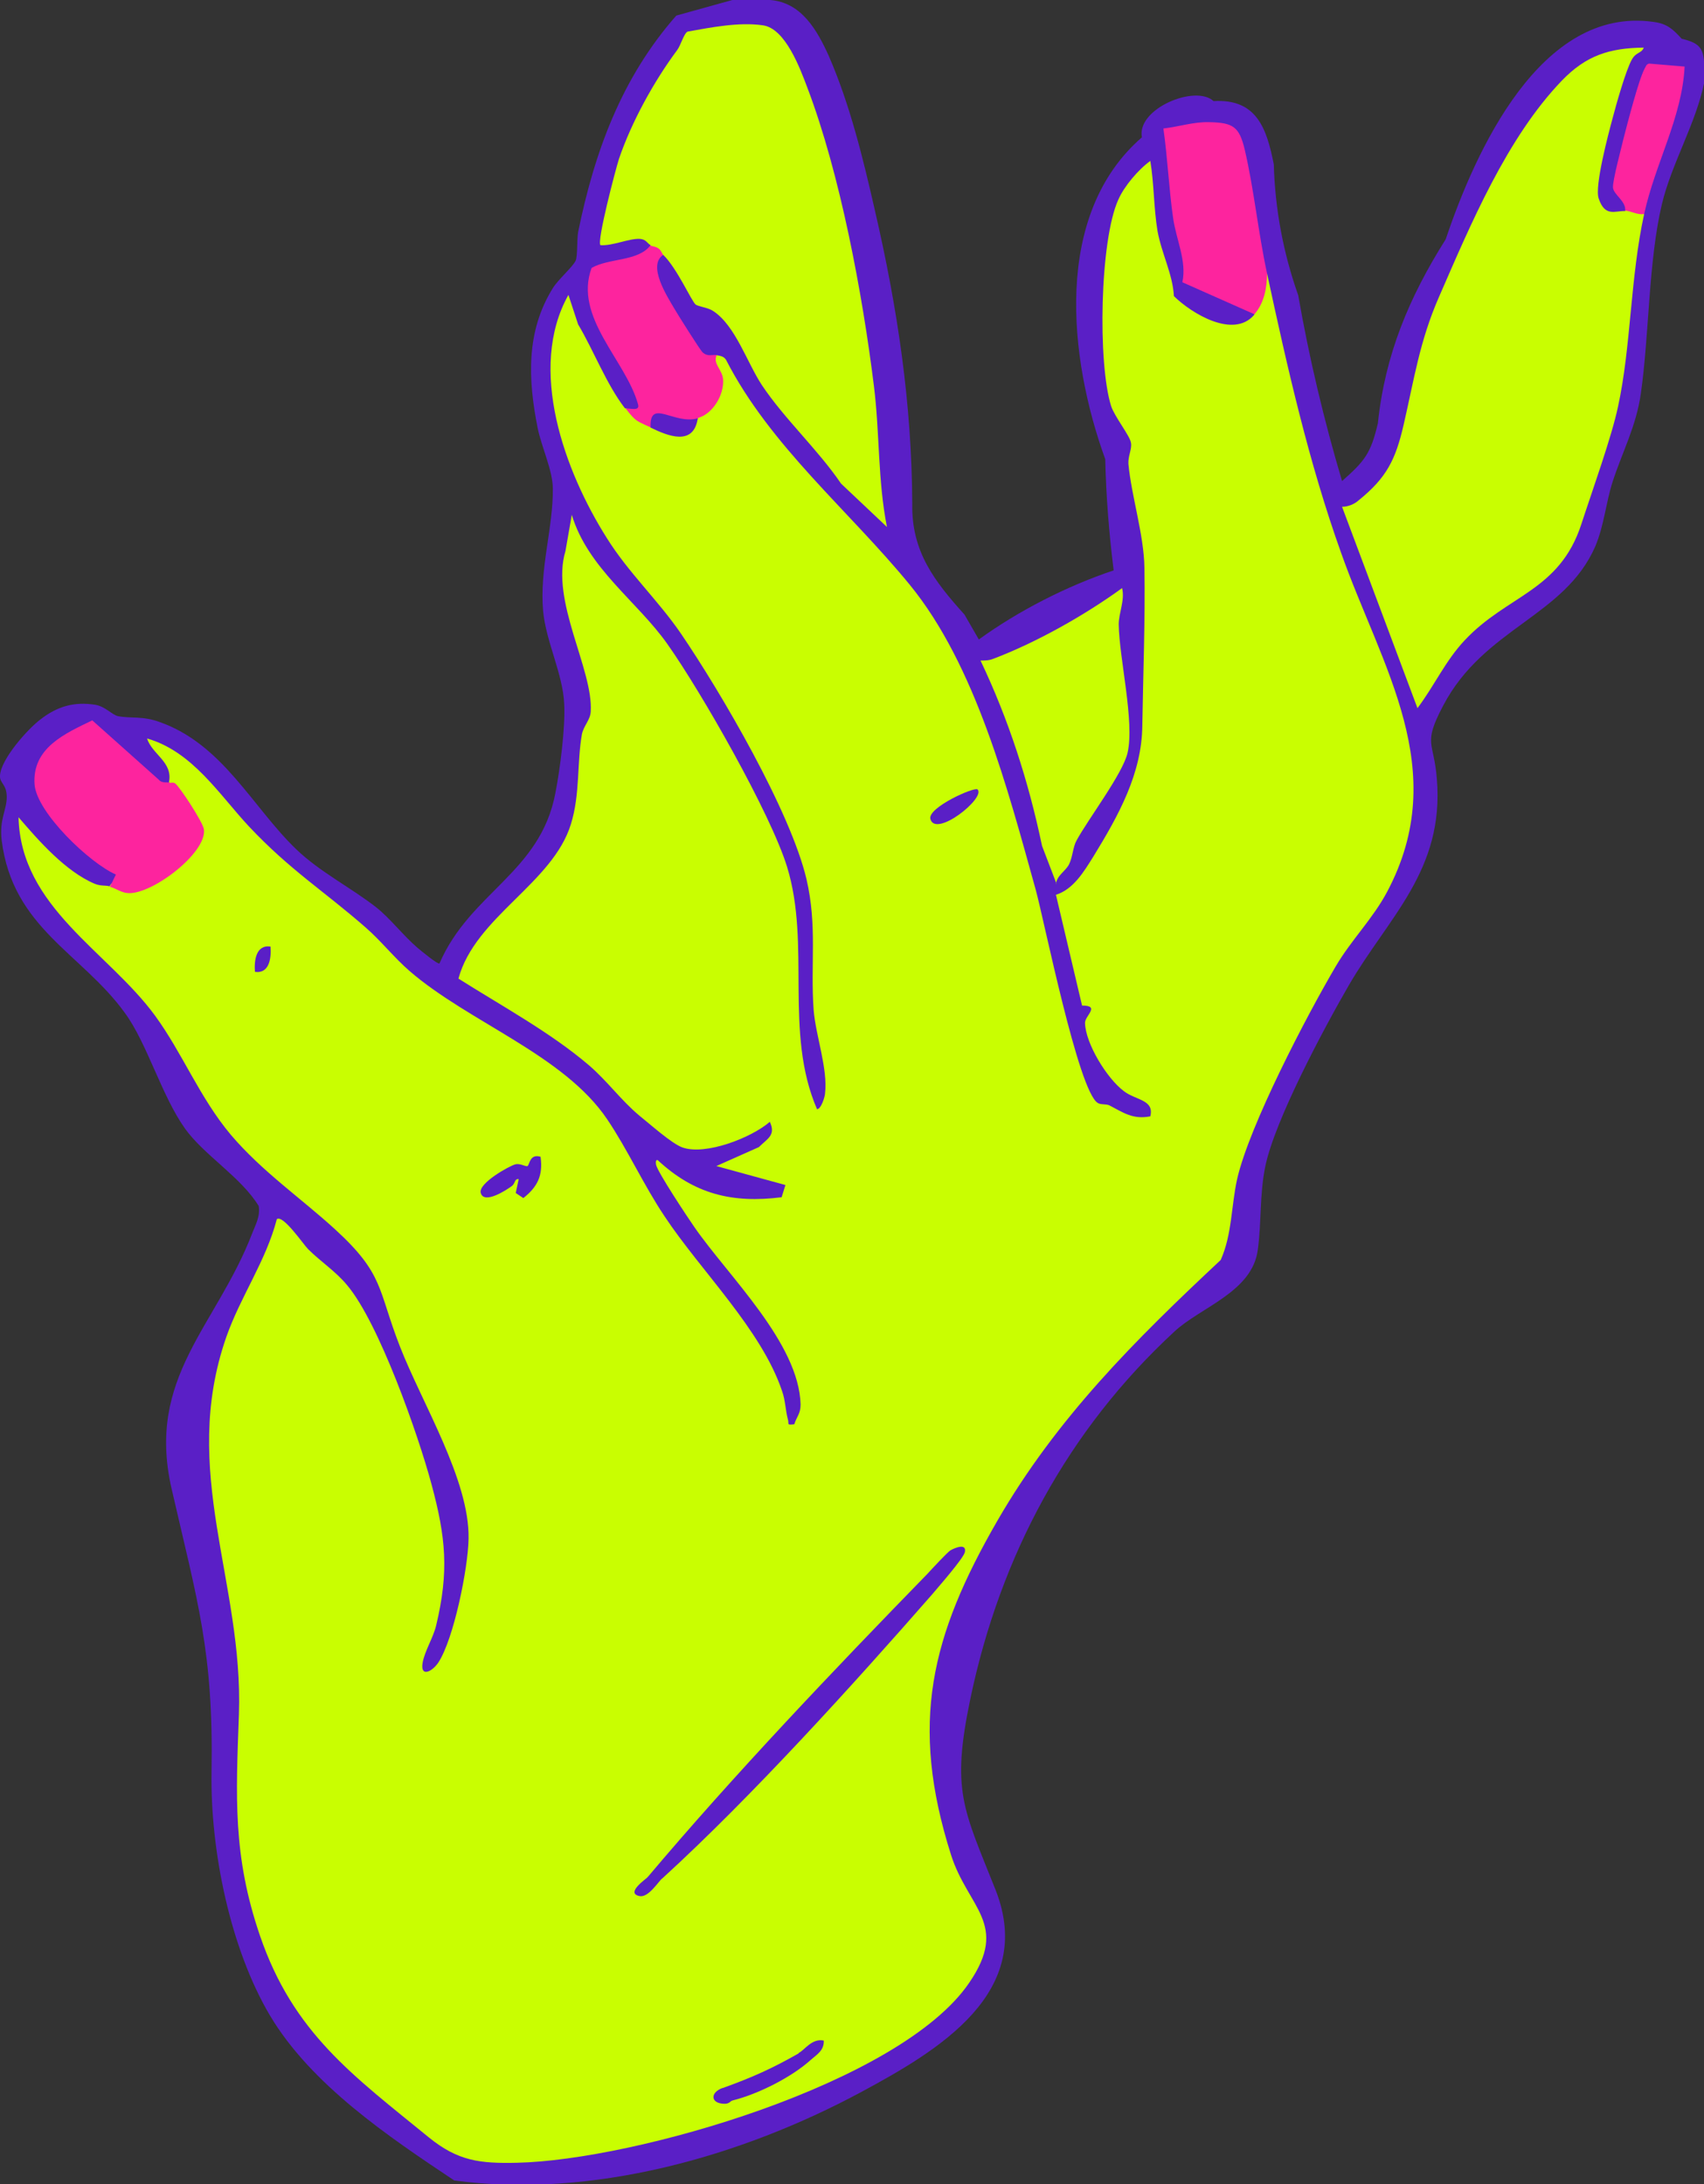
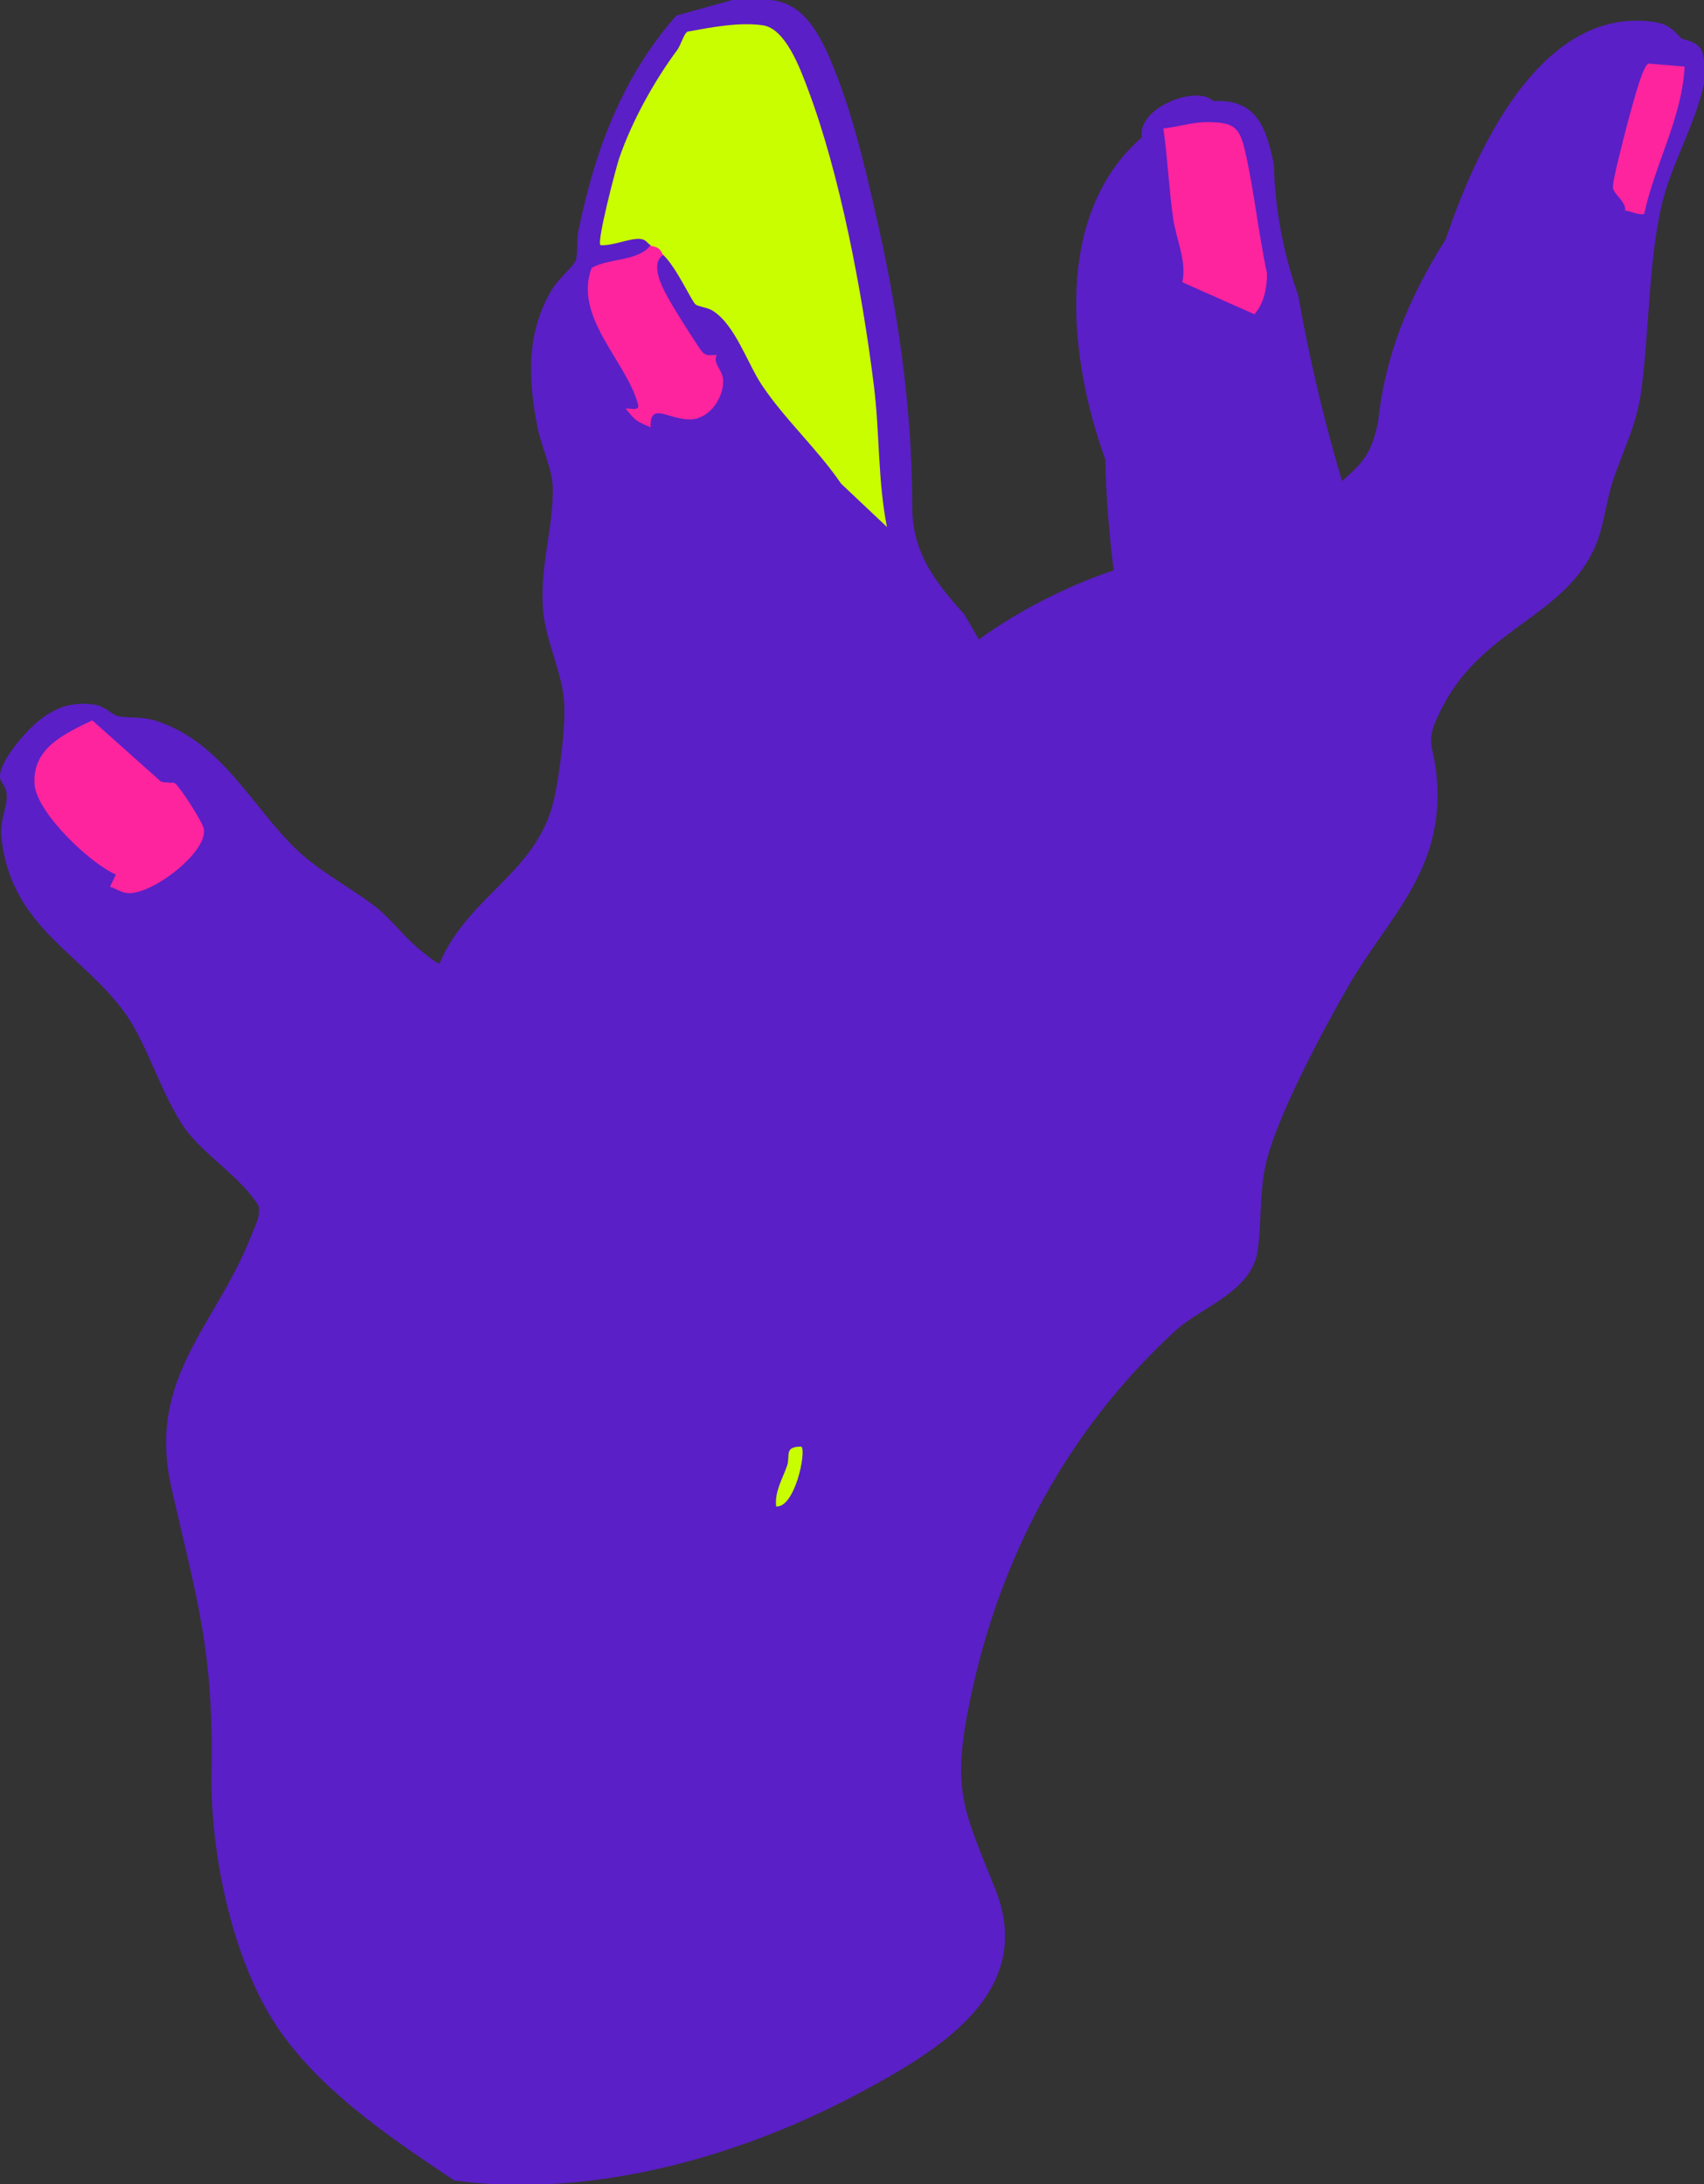
<svg xmlns="http://www.w3.org/2000/svg" id="Layer_1" version="1.1" viewBox="0 0 404.4 518.5">
  <rect x="0" y="0" width="404.4" height="518.5" fill="#333333" stroke="none" />
  <defs>
    <style>
      .st0 {
        fill: #c9fe01;
      }

      .st1 {
        fill: #5a1fc6;
      }

      .st2 {
        fill: #fd249e;
      }
    </style>
  </defs>
  <g id="d7NO8q.tif">
    <g>
      <path class="st1" d="M182.8,0c7.4.6,11.1,7.1,13.9,13.3,5,11.5,8.1,24.2,10.9,36.5,5.4,23.3,8.8,46,8.9,69.8-.2,11.3,5.2,18.3,12.4,26.3l3.4,5.9c9.4-6.8,20.9-12.7,32-16.4-1.1-8.8-1.8-17.6-2-26.4-8.7-24-12.4-58.1,8.7-76.4-1.3-6.8,12.7-12.6,17-8.6,10.2-.6,12.6,6.4,14.3,15,.3,10.8,2.3,21.2,5.8,31.1,2.6,14.9,6.1,29.6,10.4,44.1,5.4-4.8,6.8-6.5,8.5-13.7,1.7-16.3,7.4-29.9,16.1-43.7,7-20.8,22.5-55.4,49.3-51.6,3.2.4,4.6,1.7,6.7,4,4.6,1.1,5.3,2.4,5.4,7.2v3c-2,9.9-7.8,19.4-10.1,29.1-3.2,13.5-3,31.1-5,45-1.1,7.7-4.4,13.8-6.7,20.9-1.6,5-2,10.3-4.1,15.3-7.3,16.7-26.4,19.3-36.1,37.8-4.9,9.3-2.2,8.4-1.5,17.4,1.8,21.7-11.5,32.8-20.9,49-5.9,10.2-17.5,31.9-19.8,42.9-1.4,6.7-.9,13.5-1.8,19.9-1.3,10-13.6,13.6-19.8,19.4-25.3,23.4-41.3,53.2-48.4,87.1-4.6,22-1.7,26.1,6,45.5,9.5,24.3-13.5,38-31.9,47.9-28.6,15.4-64,25.4-96.6,21-15.6-10.4-33.9-22.7-43.7-39.1-9.5-16-14.2-39.3-13.9-57.8.5-28.6-3.3-40.4-9.5-67.4-6-26.4,10.6-38.4,19.1-60.4.8-2.1,2-4.1,1.6-6.6-4.1-6.8-13-12.1-17.5-18.4-5.6-7.9-9-20.3-14.3-27.5-10.2-14.1-26.6-20.1-29.2-40.9-.6-5,1.2-7.2,1.2-10.3S-.1,186,0,184.1c.2-3.9,6.6-11.1,9.7-13.4,3.9-3,7.9-4.2,12.9-3.4,2.4.4,4,2.4,5.4,2.7,3.1.6,5.8-.1,9.9,1.4,15,5.3,22,20.2,32.4,30.2,5.6,5.4,13.3,9.3,19,13.8,3.3,2.6,6.5,6.8,9.8,9.6.7.6,4.8,4,5.2,3.7,7.3-16.9,23.9-21.5,27.5-40.4,1.1-5.6,2.4-15.6,2.1-21.2-.3-7.1-4.3-14.7-5-22-.9-10.1,2.4-19.8,2.3-29.1,0-4.3-2.7-9.9-3.6-14.4-2.3-11.5-2.8-22.9,3.6-33.2,1.3-2.1,4.7-5,5.4-6.5.5-.9.3-5.1.6-6.8,3.9-19.1,10.3-36.6,23.3-51.4L173.8,0h9Z" />
-       <path class="st0" d="M297.7,74.6c-.5-1.4-.2-3.1.9-4.9,0-2.4.7-4,2.1-4.8,4.8,22.3,9.9,44.9,17.6,66.4,9.6,27.1,26.3,51.4,10.9,80.4-3.4,6.4-8.5,11.4-12.2,17.7-7,11.9-20.5,37.8-23.4,50.5-1.4,6.3-1.2,13.2-3.9,19.2-20.3,19-38.9,37.5-53,61.9-15.8,27.4-20.9,48.1-11,79.3,4,12.6,13.9,16.4,4.3,30.4-16.3,23.9-79.4,42.1-107.3,42.7-8.8.2-14-.4-20.9-6-18-14.7-32.2-24.8-40.1-47.9-6.5-19-5.7-33.1-5-52.5,1.1-31.5-14.1-57.7-3-89.6,3.4-9.7,9.4-18,12-28,1.5-1.1,6.3,6,7.4,7.1,3,3,6.6,5.3,9.3,8.6,7.5,8.9,16.8,35.3,20,47.2,3.4,12.6,4.2,20.7,1.1,33.6-.7,2.9-2.7,6-3.2,8.8-.6,3.5,2.2,2.2,3.7,0,3.7-5.6,7.1-22.5,7.2-29.4.3-13.9-11.1-32.3-16.3-45.7-5.3-13.6-3.7-17.1-15.4-27.8-8.1-7.4-17.3-13.7-24.7-22.4-7.4-8.8-11.5-19.4-18-28.3-11.2-15.3-31.9-25.7-32.4-47.1,4.8,5.6,11.2,12.9,18.1,15.8,1.5.6,2.5.3,3.5.6.3-.6.9-1.2,1.5-1.1,6.4,1.4,9.3-.4,14.2-4.8,4.5-4,6.9-7,2.4-12.4-1.5-2-2.9-4.1-4-6.4,1-4.8-4-6.6-5.2-10.4,10.8,3.1,17.1,13.3,24.2,20.9,9.8,10.4,17.4,15,27.6,23.9,3.7,3.2,6.8,7.2,10.5,10.4,14.1,12.2,36.6,19.9,46.9,35.2,4.8,7.1,8.7,15.7,13.6,23,8.6,13,23,26.9,27.9,41.5.8,2.2.8,4.6,1.4,6.8.3,1.1-.4,1.3,1.5,1.1.6-1.9,1.5-2.5,1.5-4.7-.4-14.6-17.1-30.4-25.2-42.1-1.6-2.3-8.7-13-9.1-14.8-.1-.5-.1-1.3.4-1.1,8.6,8,17.6,10.3,29.4,8.8l.9-2.9-16.4-4.5,10.1-4.5c2-2,4.1-2.8,2.6-6-4.4,3.8-15.2,8-20.7,6.1-2.6-.9-7.9-5.7-10.3-7.6-4.4-3.7-7.5-8.1-11.9-11.9-9.1-7.8-20.9-14.2-31-20.6,4-14.7,22.4-22.6,26.7-36.7,2.2-7.1,1.4-14.5,2.6-21.3.4-2,2-3.4,2.1-5.4.6-10-9.6-26.3-6-38.1l1.5-8.6c3.8,12.7,15.6,20.6,22.7,30.7,8,11.3,24.5,40.2,28.4,52.9,5.7,18.6-.8,39.2,7.1,57.5,1,0,1.9-3.1,1.9-3.7.7-5.9-2.2-13.7-2.7-19.8-.8-11,.9-19.9-1.7-31.1-3.8-16.1-20.2-44.2-29.8-58.3-5.4-7.9-12.5-14.5-17.6-22.7-10-15.8-18.9-40.2-9.1-57.7l2.3,7c3.7,6.2,6.7,14.2,11.1,19.9,3.1.7,5.1,2.2,6,4.5l.7-.8c4.7,2.1,7.6,1.8,8.8-.7l1.7-.7c-.2-.6-.1-1.3.4-1.7,4.8-4.7,5-5.7,2.4-12.4l1.7-.8c.9.2,1.7.2,2.3,1.1,10.5,20.5,29.2,35.8,43.6,53.4,15.7,19.2,23.3,48.7,29.9,72.4,2.1,7.7,10.1,47.7,14.7,50.6.7.5,2,.2,2.8.6,3.3,1.7,5.5,3.4,9.7,2.6,1-4-3.5-3.8-6.3-6-4-3-9.1-11.3-9.2-16.2,0-1.7,3.7-4.1-.7-4.1l-6.2-26.3c4.2-1.3,6.7-5.6,8.9-9.1,6-9.8,11.5-19.7,11.6-31.1.2-12.3.7-25,.5-37.4-.1-7.8-3.1-17.1-3.8-24.7-.1-1.9.9-3.6.6-5-.2-1.6-3.9-6.2-4.7-8.7-3.2-10.1-2.7-39.3,1.7-49,1.4-3.2,4.8-7.2,7.6-9.2.9,5.5.8,11.1,1.7,16.6,1,5.5,3.6,10.2,3.9,15.5,4.3,4.2,14.1,10.1,19,4.5h0Z" />
-       <path class="st0" d="M390.2,50.8c-3.3,15-3.1,31.5-6.2,45.7-1.5,7.2-6.2,20.2-8.7,27.9-5.2,16-17.6,16.8-27.7,27.6-4.6,4.9-7.2,10.8-11.2,16.1l-17.9-47.8c1.4,0,2.9-.6,3.9-1.5,6.7-5.4,8.8-9.7,10.7-17.9,2.5-10.8,3.8-19.9,8.4-30.4,7.5-17.2,16.1-37.8,29.2-51.4,5.7-5.9,11.2-7.7,19.4-7.8-.5,1.4-1.8,1-2.8,2.8-1.4,2.4-3.8,10.9-4.6,14-1,3.7-4.3,16.1-3.3,19,1.5,4.5,3.9,2.9,6.3,3,.6-2.2,3.8-1.1,4.5.8h0Z" />
-       <path class="st0" d="M250.7,209.7l-3.4-8.9c-3.2-15.3-7.9-29.9-14.6-44,1,0,2,0,3-.4,10.3-3.9,21.8-10.4,30.6-16.8.7,2.9-.8,5.9-.8,8.6.1,8,3.8,23.1,2.1,30.5-1.1,4.9-9.4,15.8-12.1,20.8-.9,1.6-.9,3.9-1.8,5.7-.9,1.7-2.9,2.6-3.1,4.7Z" />
      <path class="st2" d="M26.1,210.5l1.4-2.9c-6.2-2.7-18.8-14.7-19.3-21.4-.6-8.7,7.3-12.1,13.7-15.2l15.8,14.1c.7.9,2.1.5,2.6.7.2.1.8-.2,1.3.2,1,.7,6.6,9.2,6.8,10.9.7,5.6-12.5,15.6-18.1,15.1-1.5-.1-2.8-1.1-4.2-1.5h0Z" />
      <path class="st2" d="M297.7,74.6l-17.1-7.6c1.1-5-1.5-10.2-2.2-15.3-1-7-1.3-14.2-2.3-21.2,3.6-.4,7.2-1.6,10.8-1.5,5.8.1,7.2,1.1,8.5,6.5,2.2,9.4,3.2,19.7,5.3,29.4,0,3.4-.7,7.1-3,9.7h0Z" />
      <path class="st2" d="M157.4,60.5c-3.8,2.5.9,9.8,2.6,12.7.8,1.4,6.1,9.8,6.7,10.4,1.3,1.2,2.3.5,3.4.7-1,2,1.3,3.4,1.5,5.7.3,3.7-2.4,8.2-5.9,9.2-.5,1-1.1,1.9-2.2,1.8-4.6-1.8-7.6-1.7-9,.5-3.4-1.6-3.5-1.3-6-4.5.9-.2,3.5.8,2.9-1.1-2.9-10.4-15.3-20.6-11-32.3,4.2-2.4,11.1-1.5,14-5.4,1.2-2.6,5,.2,3,2.2h0Z" />
      <path class="st2" d="M385.7,50c.2-2.3-2.8-3.8-2.9-5.5s2-9.4,2.5-11.6c.9-3.5,3.6-14,5-16.6.3-.5.4-1.1,1.1-1.2l8.4.7c-.6,12.1-7,23-9.6,35-1.5.3-3.1-.7-4.5-.8h0Z" />
      <path class="st0" d="M154.4,58.2c-.8-.4-1-1.4-2.6-1.5-2.6-.1-6.4,1.7-9.3,1.5-.9-.9,3.6-18,4.4-20.5,3-8.8,8.3-18.4,13.8-25.8.9-1.2,1.6-4,2.5-4.4,5.6-1,12.1-2.3,17.8-1.5,5.4.7,8.9,10.3,10.6,14.8,7.8,20.5,13.1,49,15.8,70.8,1.4,11.2.9,22.5,3.1,33.5l-10.9-10.3c-5.5-8.1-13.4-15.3-18.8-23.4-3.5-5.3-6.3-14.2-11.6-17.6-1.2-.8-3.4-1-4.1-1.5-1-.8-4.4-8.6-7.7-11.8-.3-.3-.5-1.1-1.1-1.5-.7-.5-1.4-.5-1.9-.7h0Z" />
      <path class="st1" d="M128.3,274.7c.6,4.4-.8,7.1-4.1,9.7l-1.8-1.2.7-3.3c-1.1-.1-.7,1-1.7,1.7-1.1.8-6.5,4.4-7.3,1.6-.7-2.3,6.9-6.5,8.2-6.8,1.2-.3,2.4.6,2.9.4.5-.3.5-3,3.1-2.2h0Z" />
      <path class="st1" d="M189.5,487.4c2.2-1.4,4.9-1.3,3,1.5-4.6,4.2-12.6,8.2-18.6,9.7-2.2.6-4.5-1.2-2.2-3,6.9-2.5,11.6-4.6,17.9-8.2h0Z" />
      <path class="st1" d="M165.6,99.3c-1,6.7-7.1,4.2-11.2,2.2-.3-7.1,5.5-.6,11.2-2.2Z" />
      <path class="st0" d="M190.2,343.4c1.2,1.3-1.6,14.6-6,14.2-.4-3.5,1.5-6.5,2.6-9.7.8-2.3-.8-4.5,3.3-4.5h0Z" />
      <path class="st1" d="M232,187.4c2,2-10,11.6-11.2,7-.7-2.7,10.5-7.7,11.2-7Z" />
      <path class="st1" d="M64.2,224.7c.2,2.6-.2,6.5-3.7,6-.2-2.6.2-6.5,3.7-6Z" />
      <g>
        <path class="st1" d="M153.7,445.6c20.3-24.1,44.2-49.2,66.4-72,1.1-1.2,4.8-5.2,5.5-5.6.9-.5,3.8-1.8,3.4.4-.3,1.5-6.3,8.3-7.8,10.1-18.8,21.5-42.9,48.1-63.8,67.2-2.1,1.7-3.4,1.7-3.7,0h0Z" />
        <path class="st1" d="M157.4,445.6c-1.2,1.1-3.5,4.9-5.6,4.5-3.5-.7,1.6-4.1,1.9-4.5h3.7Z" />
      </g>
-       <path class="st1" d="M189.5,487.4c1.5-.8,3.2-3.6,6-3,.1,2.3-1.6,3.3-3,4.5-.4-1.4-1.7-1.6-3-1.5h0Z" />
      <path class="st1" d="M171.6,495.6c0,1.5,1.2,2.1,2.2,3-.3,0-.6.8-1.8.8-3.4,0-3.6-2.7-.4-3.8h0Z" />
    </g>
  </g>
</svg>